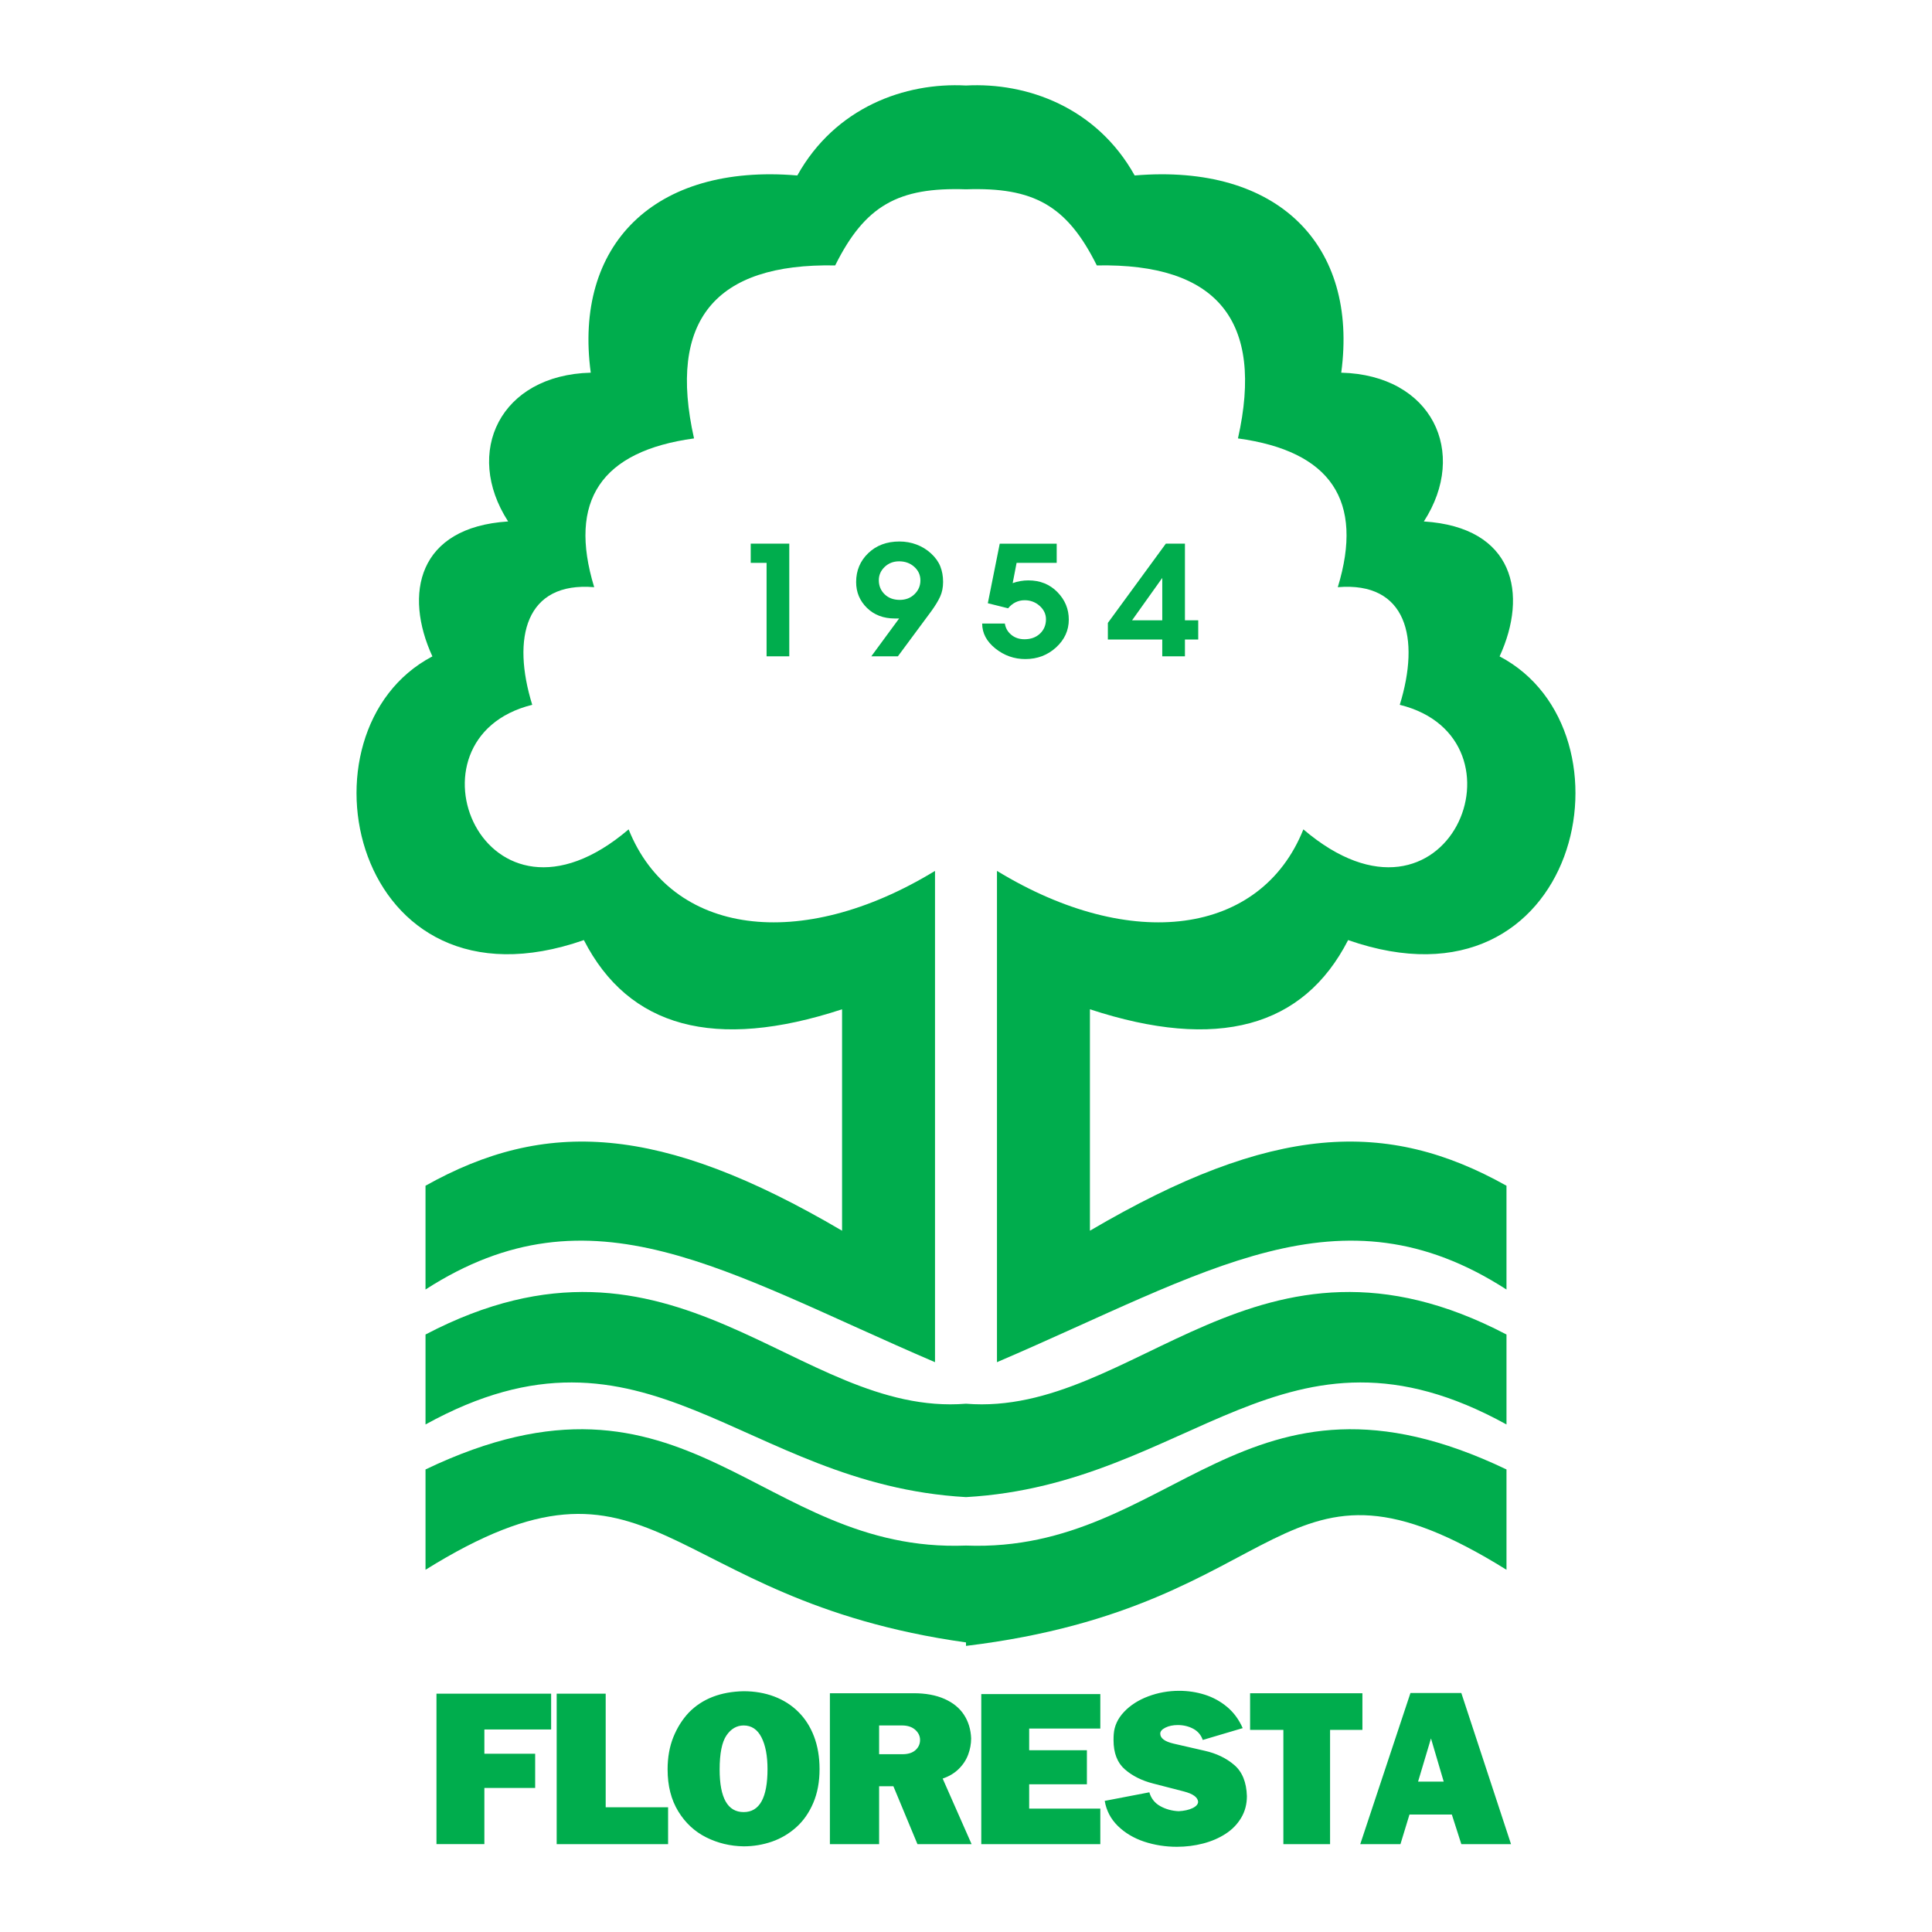
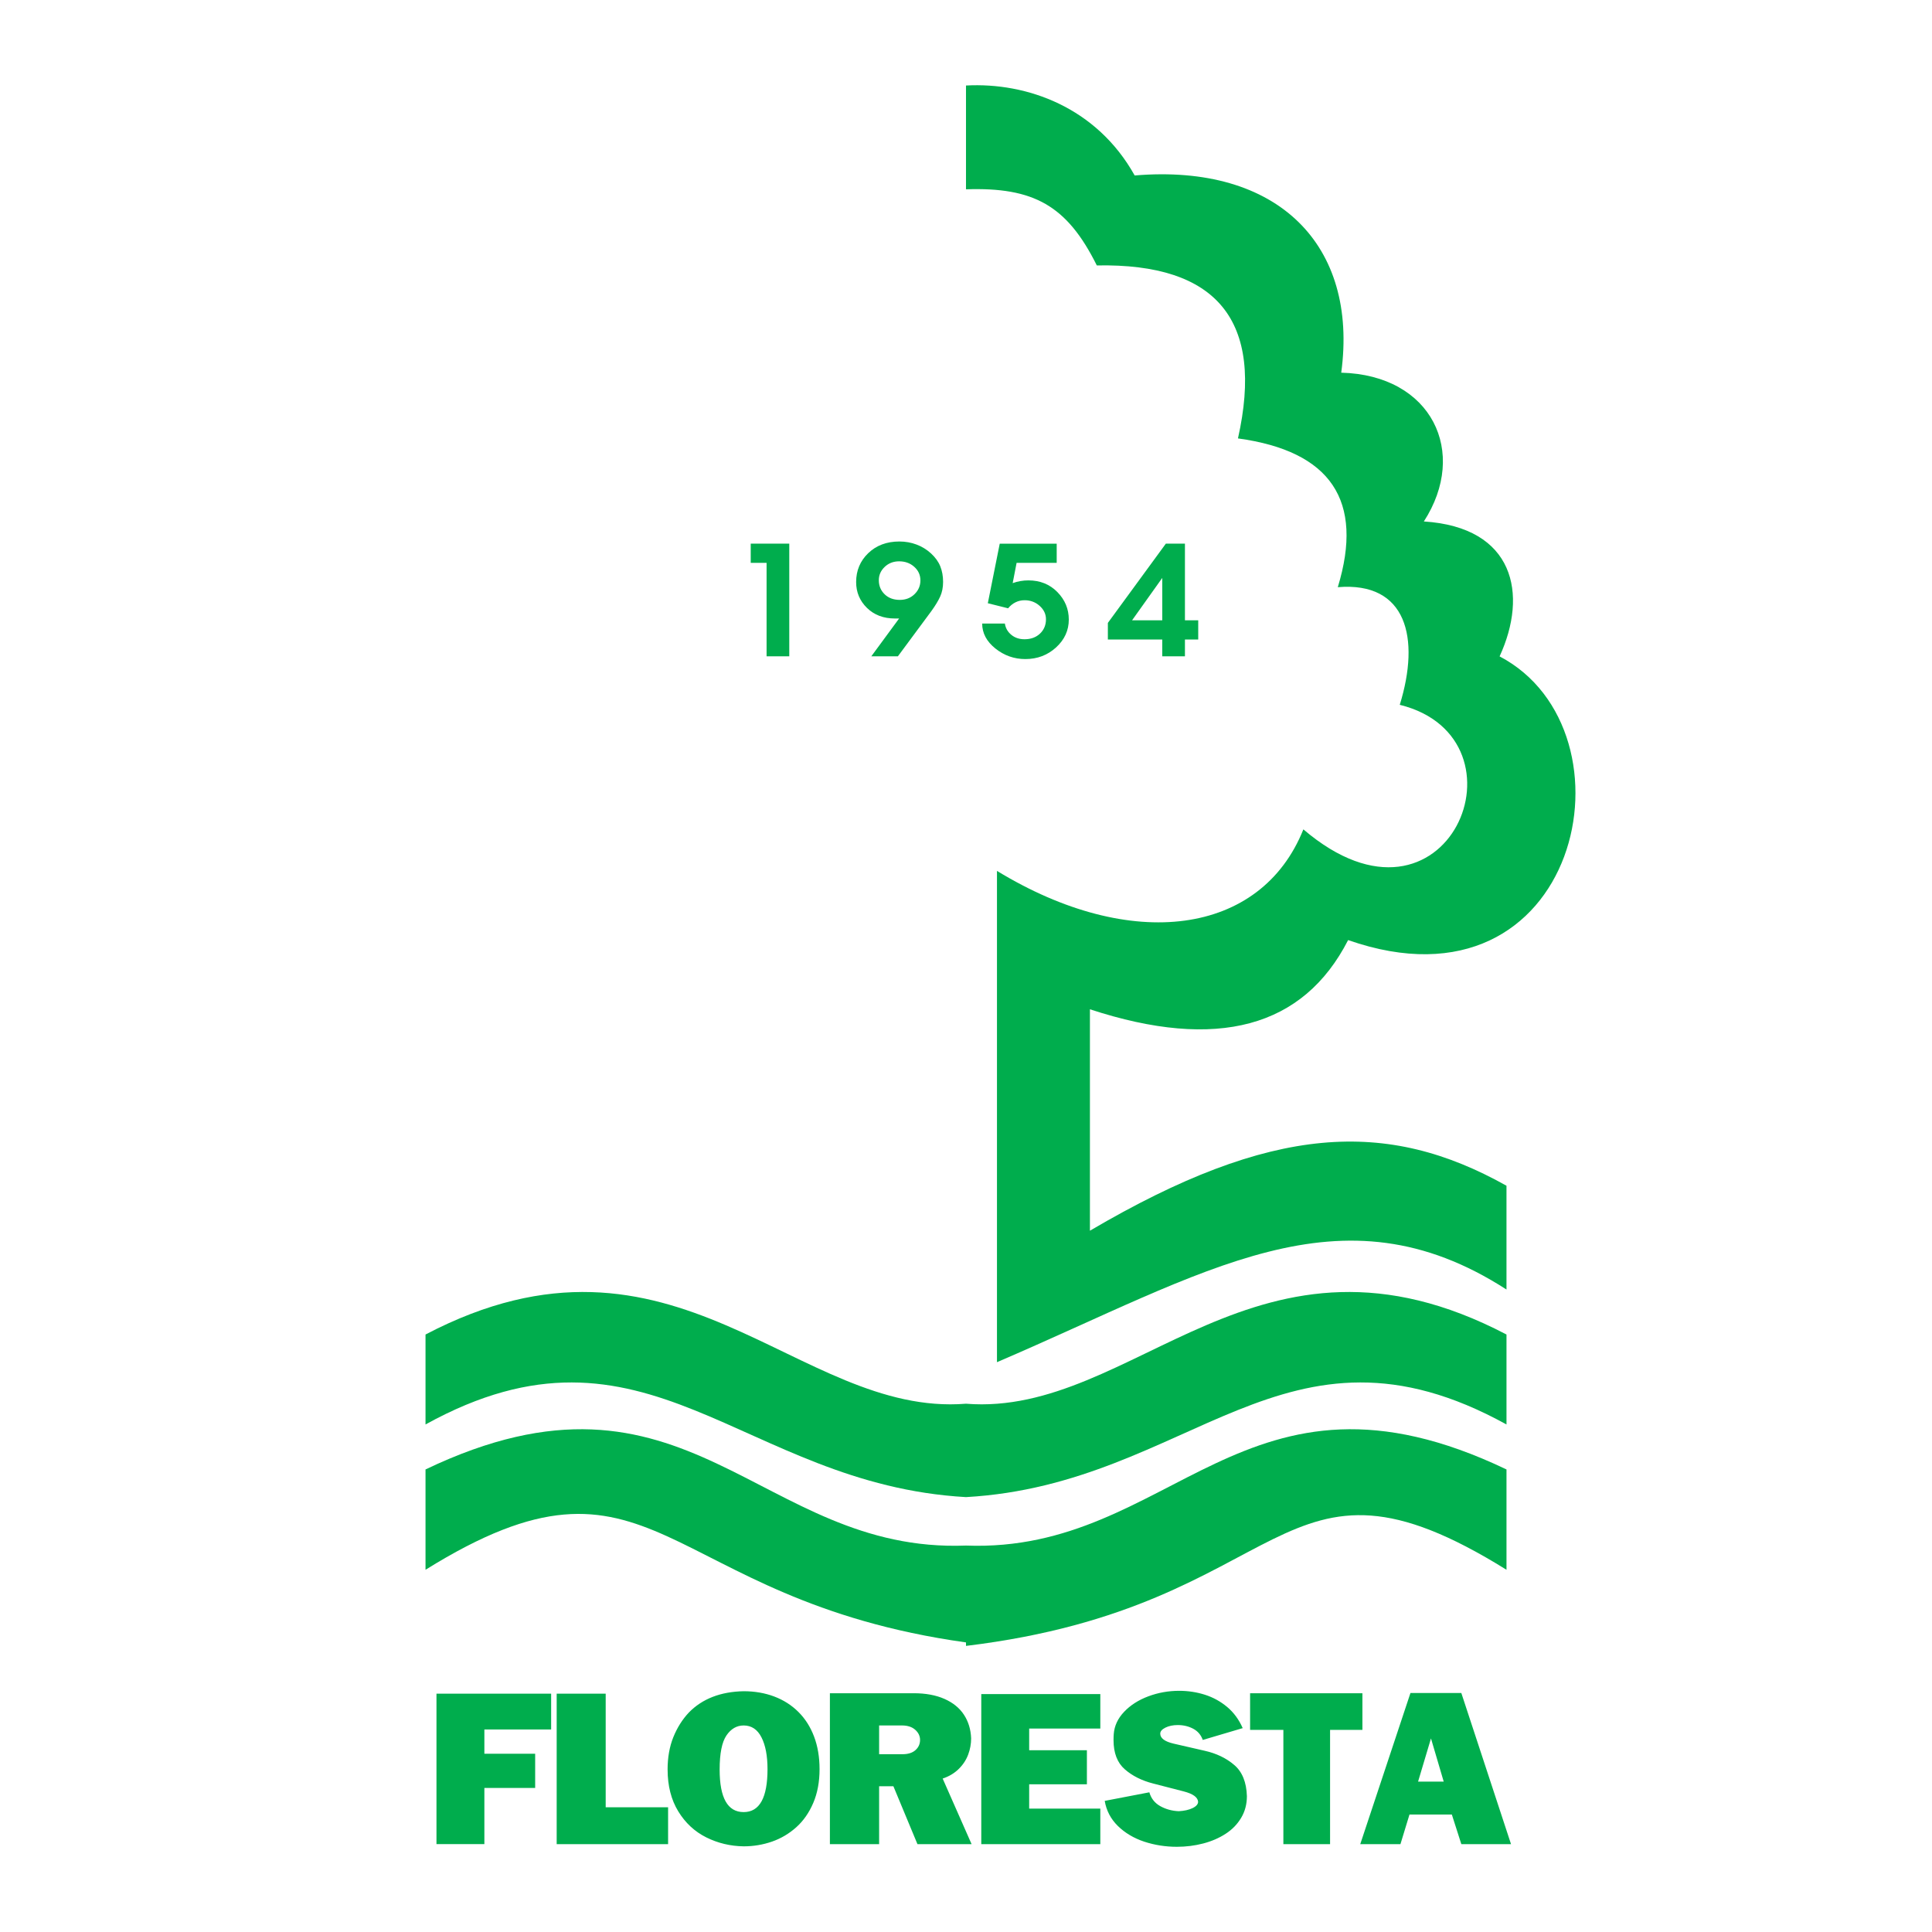
<svg xmlns="http://www.w3.org/2000/svg" version="1.0" id="Layer_1" x="0px" y="0px" width="192.756px" height="192.756px" viewBox="0 0 192.756 192.756" enable-background="new 0 0 192.756 192.756" xml:space="preserve">
  <g>
-     <polygon fill-rule="evenodd" clip-rule="evenodd" fill="#FFFFFF" points="0,0 192.756,0 192.756,192.756 0,192.756 0,0  " />
-     <path fill-rule="evenodd" clip-rule="evenodd" fill="#00AD4D" d="M93.287,86.889c-13.395,8.17-26.332,6.444-30.569-4.142   c-14.425,12.312-23.126-9.089-9.617-12.427c-2.061-6.673-0.688-12.311,6.182-11.736c-2.633-8.629,0.688-13.577,9.96-14.843   c-2.633-11.737,2.062-17.489,14.083-17.259c2.977-5.983,6.297-7.824,13.052-7.594V8.532c-6.082-0.33-13.037,2.172-16.83,8.975   c-14.311-1.208-22.325,6.962-20.608,19.676c-9.045,0.23-12.708,7.939-8.243,14.843c-9.042,0.578-10.417,7.251-7.557,13.462   c-14.197,7.45-8.014,36.389,15.113,28.305c4.465,8.715,13.052,11.074,25.76,6.904v22.092c-18.204-10.701-29.652-11.162-41.56-4.488   v10.355c16.601-10.703,29.882-1.729,50.833,7.25V86.889L93.287,86.889z" />
    <path fill-rule="evenodd" clip-rule="evenodd" fill="#00AD4D" d="M99.469,86.889c13.396,8.17,26.333,6.444,30.569-4.142   c14.425,12.312,23.126-9.089,9.617-12.427c2.061-6.673,0.688-12.311-6.183-11.736c2.633-8.629-0.688-13.577-9.96-14.843   c2.633-11.737-2.062-17.489-14.083-17.259c-2.977-5.983-6.297-7.824-13.052-7.594V8.532c6.082-0.33,13.037,2.172,16.83,8.975   c14.311-1.208,22.325,6.962,20.608,19.676c9.045,0.23,12.708,7.939,8.243,14.843c9.041,0.578,10.417,7.251,7.557,13.462   c14.196,7.45,8.014,36.389-15.113,28.305c-4.465,8.715-13.052,11.074-25.76,6.904v22.092c18.203-10.701,29.652-11.162,41.56-4.488   v10.355c-16.601-10.703-29.883-1.729-50.834,7.25V86.889L99.469,86.889z" />
    <path fill-rule="evenodd" clip-rule="evenodd" fill="#00AD4D" d="M42.454,133.145c24.882-13.039,37.041,8.258,53.924,6.904v9.318   c-22.44-1.266-31.829-19.445-53.924-7.248V133.145L42.454,133.145z" />
    <path fill-rule="evenodd" clip-rule="evenodd" fill="#00AD4D" d="M150.303,133.145c-24.882-13.039-37.041,8.258-53.925,6.904v9.318   c22.44-1.266,31.829-19.445,53.925-7.248V133.145L150.303,133.145z" />
    <path fill-rule="evenodd" clip-rule="evenodd" fill="#00AD4D" d="M42.454,146.607c26.218-12.543,33.202,8.398,53.924,7.594v9.664   c-30.673-4.293-30.935-21.561-53.924-7.248V146.607L42.454,146.607z" />
    <path fill-rule="evenodd" clip-rule="evenodd" fill="#00AD4D" d="M150.303,146.607c-26.218-12.543-33.202,8.398-53.925,7.594v10.01   c32.733-3.949,30.936-21.906,53.925-7.594V146.607L150.303,146.607z" />
    <path fill-rule="evenodd" clip-rule="evenodd" fill="#00AD4D" d="M43.547,183.99v-15.014h11.44v3.572h-6.661v2.422h5.067v3.414   h-5.067v5.605H43.547L43.547,183.99z M55.54,183.99v-15.014h4.89v11.336h6.226v3.678H55.54L55.54,183.99z M71.799,176.545   c0,2.834,0.8,4.248,2.397,4.248c1.585,0,2.379-1.43,2.379-4.287c0-1.324-0.201-2.383-0.603-3.17   c-0.401-0.791-0.998-1.186-1.776-1.186c-0.689,0-1.265,0.332-1.717,0.994c-0.452,0.666-0.68,1.801-0.68,3.404V176.545   L71.799,176.545z M66.606,176.545c0-1.199,0.191-2.277,0.572-3.227c0.383-0.949,0.902-1.771,1.549-2.459   c1.337-1.369,3.162-2.08,5.469-2.125c1.103,0,2.121,0.178,3.05,0.527c0.928,0.352,1.732,0.863,2.406,1.535   c0.677,0.67,1.199,1.49,1.564,2.451c0.365,0.963,0.551,2.053,0.551,3.258c0,1.27-0.209,2.393-0.626,3.369   c-0.417,0.979-0.983,1.791-1.696,2.43s-1.522,1.119-2.423,1.434c-0.905,0.312-1.846,0.471-2.823,0.471   c-1.331-0.018-2.577-0.316-3.731-0.891c-1.156-0.576-2.091-1.443-2.798-2.598s-1.063-2.549-1.063-4.172V176.545L66.606,176.545z    M82.799,168.934h8.369c1.181,0,2.202,0.188,3.053,0.562c0.854,0.377,1.507,0.904,1.951,1.582c0.443,0.676,0.686,1.467,0.719,2.365   c0,0.547-0.099,1.086-0.297,1.615s-0.512,1.01-0.941,1.43c-0.429,0.424-0.965,0.746-1.603,0.959l2.886,6.543h-5.402l-2.4-5.775   H87.71v5.775h-4.911V168.934L82.799,168.934z M87.71,172.15v2.869h2.325c0.563,0,0.998-0.137,1.301-0.41   c0.306-0.273,0.458-0.613,0.458-1.016c0-0.387-0.162-0.727-0.482-1.012c-0.321-0.287-0.764-0.432-1.321-0.432H87.71L87.71,172.15z    M97.902,183.99V169.02h11.877v3.438h-7.098v2.166h5.759v3.393h-5.759v2.426h7.098v3.549H97.902L97.902,183.99z M110.219,179.674   l4.452-0.855c0.174,0.611,0.536,1.07,1.088,1.379c0.552,0.307,1.165,0.477,1.84,0.506c0.551-0.029,1.013-0.131,1.381-0.307   c0.369-0.178,0.555-0.393,0.555-0.637c-0.036-0.447-0.51-0.791-1.421-1.027c-0.91-0.236-1.933-0.5-3.064-0.791   c-1.133-0.289-2.077-0.762-2.826-1.416s-1.126-1.625-1.126-2.912c0-0.258,0.009-0.463,0.021-0.607   c0.06-0.812,0.404-1.555,1.03-2.215c0.627-0.662,1.433-1.18,2.412-1.547c0.98-0.367,2.011-0.553,3.084-0.553   c0.887,0,1.747,0.131,2.567,0.391c0.824,0.262,1.567,0.672,2.227,1.225c0.659,0.555,1.175,1.26,1.546,2.107l-3.985,1.18   c-0.173-0.498-0.494-0.873-0.949-1.117c-0.459-0.244-0.975-0.369-1.543-0.369c-0.477,0-0.891,0.086-1.231,0.254   c-0.345,0.17-0.519,0.371-0.519,0.602c0,0.455,0.446,0.791,1.339,0.998c0.894,0.211,1.927,0.449,3.096,0.711   s2.153,0.736,2.951,1.42c0.797,0.682,1.217,1.719,1.259,3.107c0,0.807-0.192,1.529-0.573,2.166   c-0.38,0.637-0.898,1.172-1.552,1.592c-0.653,0.424-1.402,0.748-2.237,0.965c-0.84,0.219-1.715,0.33-2.626,0.33   c-1.138,0-2.229-0.174-3.263-0.514c-1.034-0.346-1.908-0.865-2.618-1.559c-0.711-0.695-1.151-1.533-1.316-2.506H110.219   L110.219,179.674z M128.042,183.99v-11.4h-3.32v-3.656h11.206v3.656h-3.227v11.4H128.042L128.042,183.99z M135.713,183.99   l5.008-15.078h5.076l4.958,15.078h-4.958l-0.947-2.955h-4.226l-0.901,2.955H135.713L135.713,183.99z M144.04,177.754l-1.271-4.311   l-1.288,4.311H144.04L144.04,177.754z" />
    <path fill-rule="evenodd" clip-rule="evenodd" fill="#00AD4D" d="M76.483,56.156h-1.583v-1.917h3.846v11.241h-2.264V56.156   L76.483,56.156z M89.705,61.707h-0.426c-1.134,0-2.062-0.352-2.781-1.055c-0.72-0.704-1.081-1.565-1.081-2.579   c0-1.146,0.402-2.108,1.207-2.883c0.805-0.775,1.844-1.165,3.112-1.165c0.602,0,1.171,0.103,1.708,0.305   c0.539,0.202,1.023,0.5,1.448,0.889c0.424,0.392,0.733,0.818,0.919,1.279c0.186,0.462,0.281,0.982,0.281,1.559   c0,0.547-0.098,1.036-0.29,1.46c-0.193,0.425-0.489,0.913-0.886,1.46l-3.333,4.502h-2.652L89.705,61.707L89.705,61.707z    M87.681,57.889c0,0.557,0.192,1.026,0.577,1.399c0.384,0.376,0.891,0.563,1.514,0.563c0.587,0,1.081-0.189,1.469-0.569   c0.392-0.379,0.588-0.84,0.588-1.377c0-0.536-0.205-0.988-0.612-1.352c-0.407-0.366-0.913-0.55-1.514-0.55   c-0.565,0-1.048,0.186-1.437,0.555c-0.389,0.37-0.586,0.814-0.586,1.332V57.889L87.681,57.889z M105.427,56.156h-4.001   l-0.391,2.021c0.511-0.182,1.034-0.272,1.564-0.272c1.167,0,2.134,0.389,2.894,1.164c0.761,0.775,1.141,1.691,1.141,2.747   c0,1.075-0.423,2-1.267,2.775c-0.845,0.774-1.87,1.164-3.072,1.164c-1.109,0-2.106-0.352-2.984-1.053   c-0.879-0.703-1.319-1.536-1.319-2.492h2.264c0.066,0.449,0.28,0.824,0.637,1.121c0.357,0.297,0.798,0.447,1.319,0.447   c0.635,0,1.151-0.188,1.547-0.561c0.398-0.375,0.598-0.854,0.598-1.431c0-0.516-0.211-0.962-0.63-1.338   c-0.421-0.375-0.92-0.563-1.499-0.563c-0.327,0-0.632,0.069-0.908,0.206c-0.278,0.136-0.526,0.338-0.741,0.599l-2.024-0.506   l1.189-5.942h5.683L105.427,56.156L105.427,56.156z M116.317,54.239h1.904v7.65h1.326v1.917h-1.326v1.674h-2.263v-1.674h-5.426   v-1.659L116.317,54.239L116.317,54.239z M115.959,57.66l-3.013,4.229h3.013V57.66L115.959,57.66z" />
  </g>
</svg>